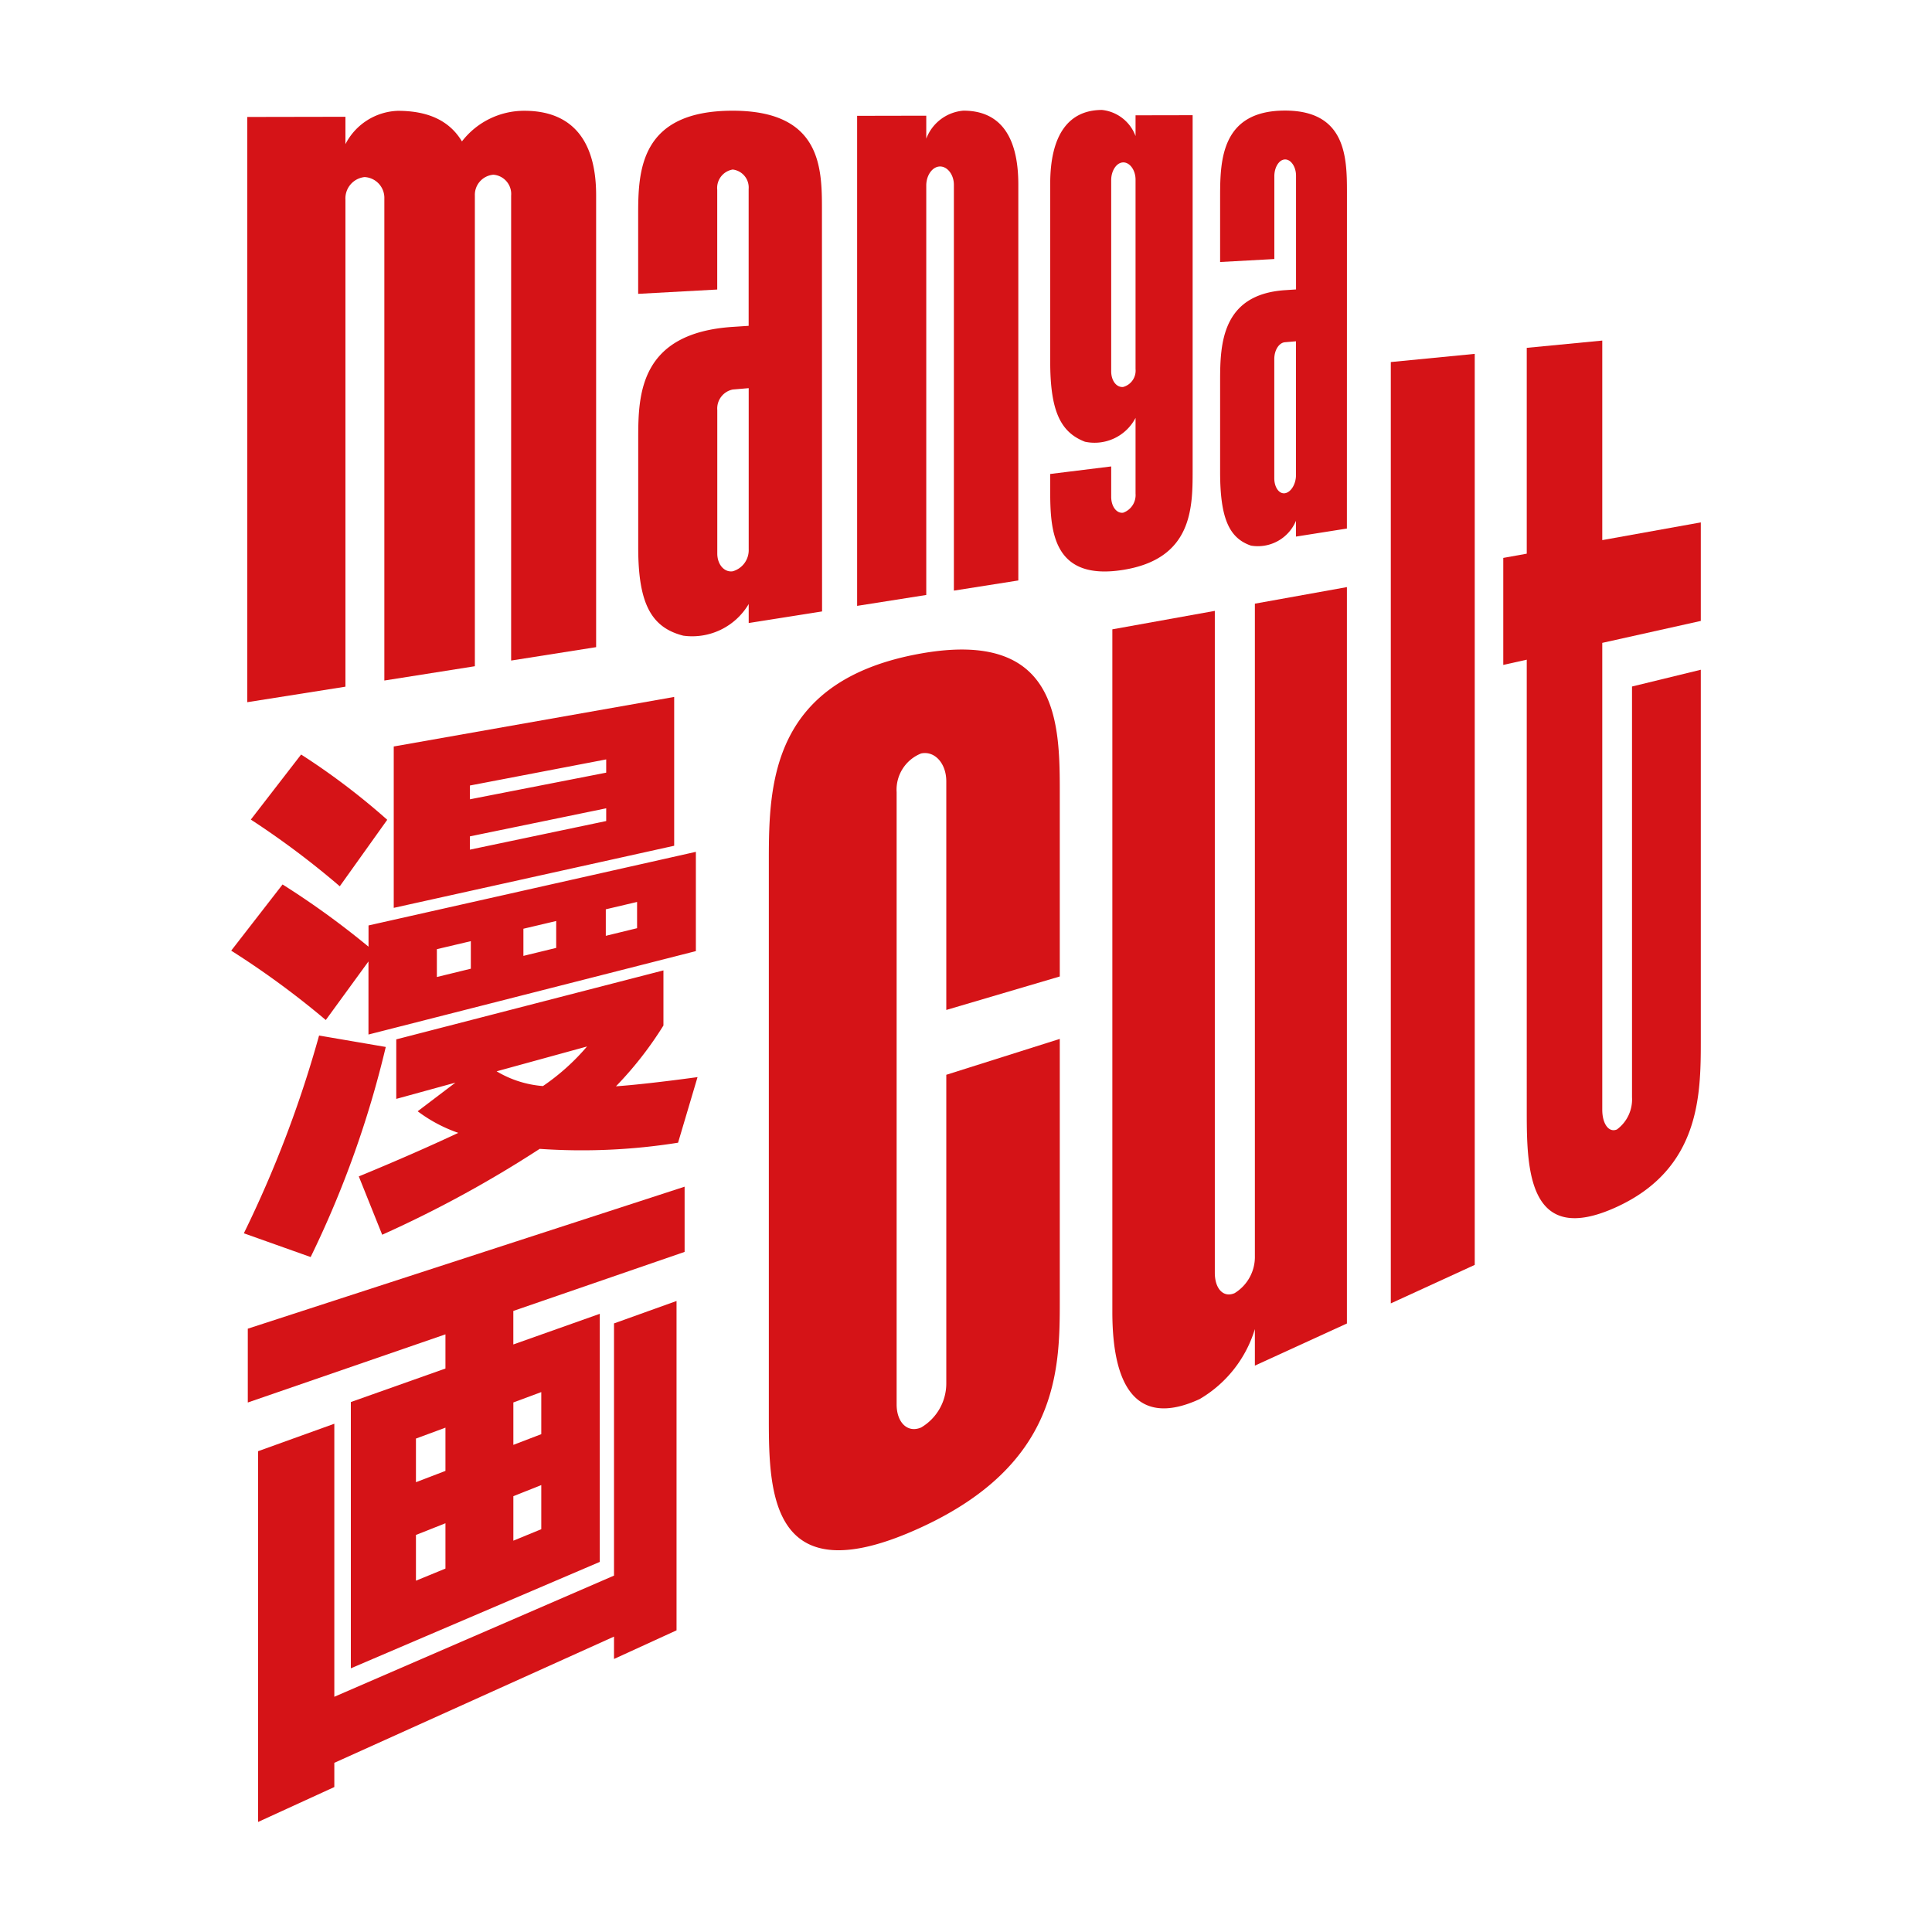
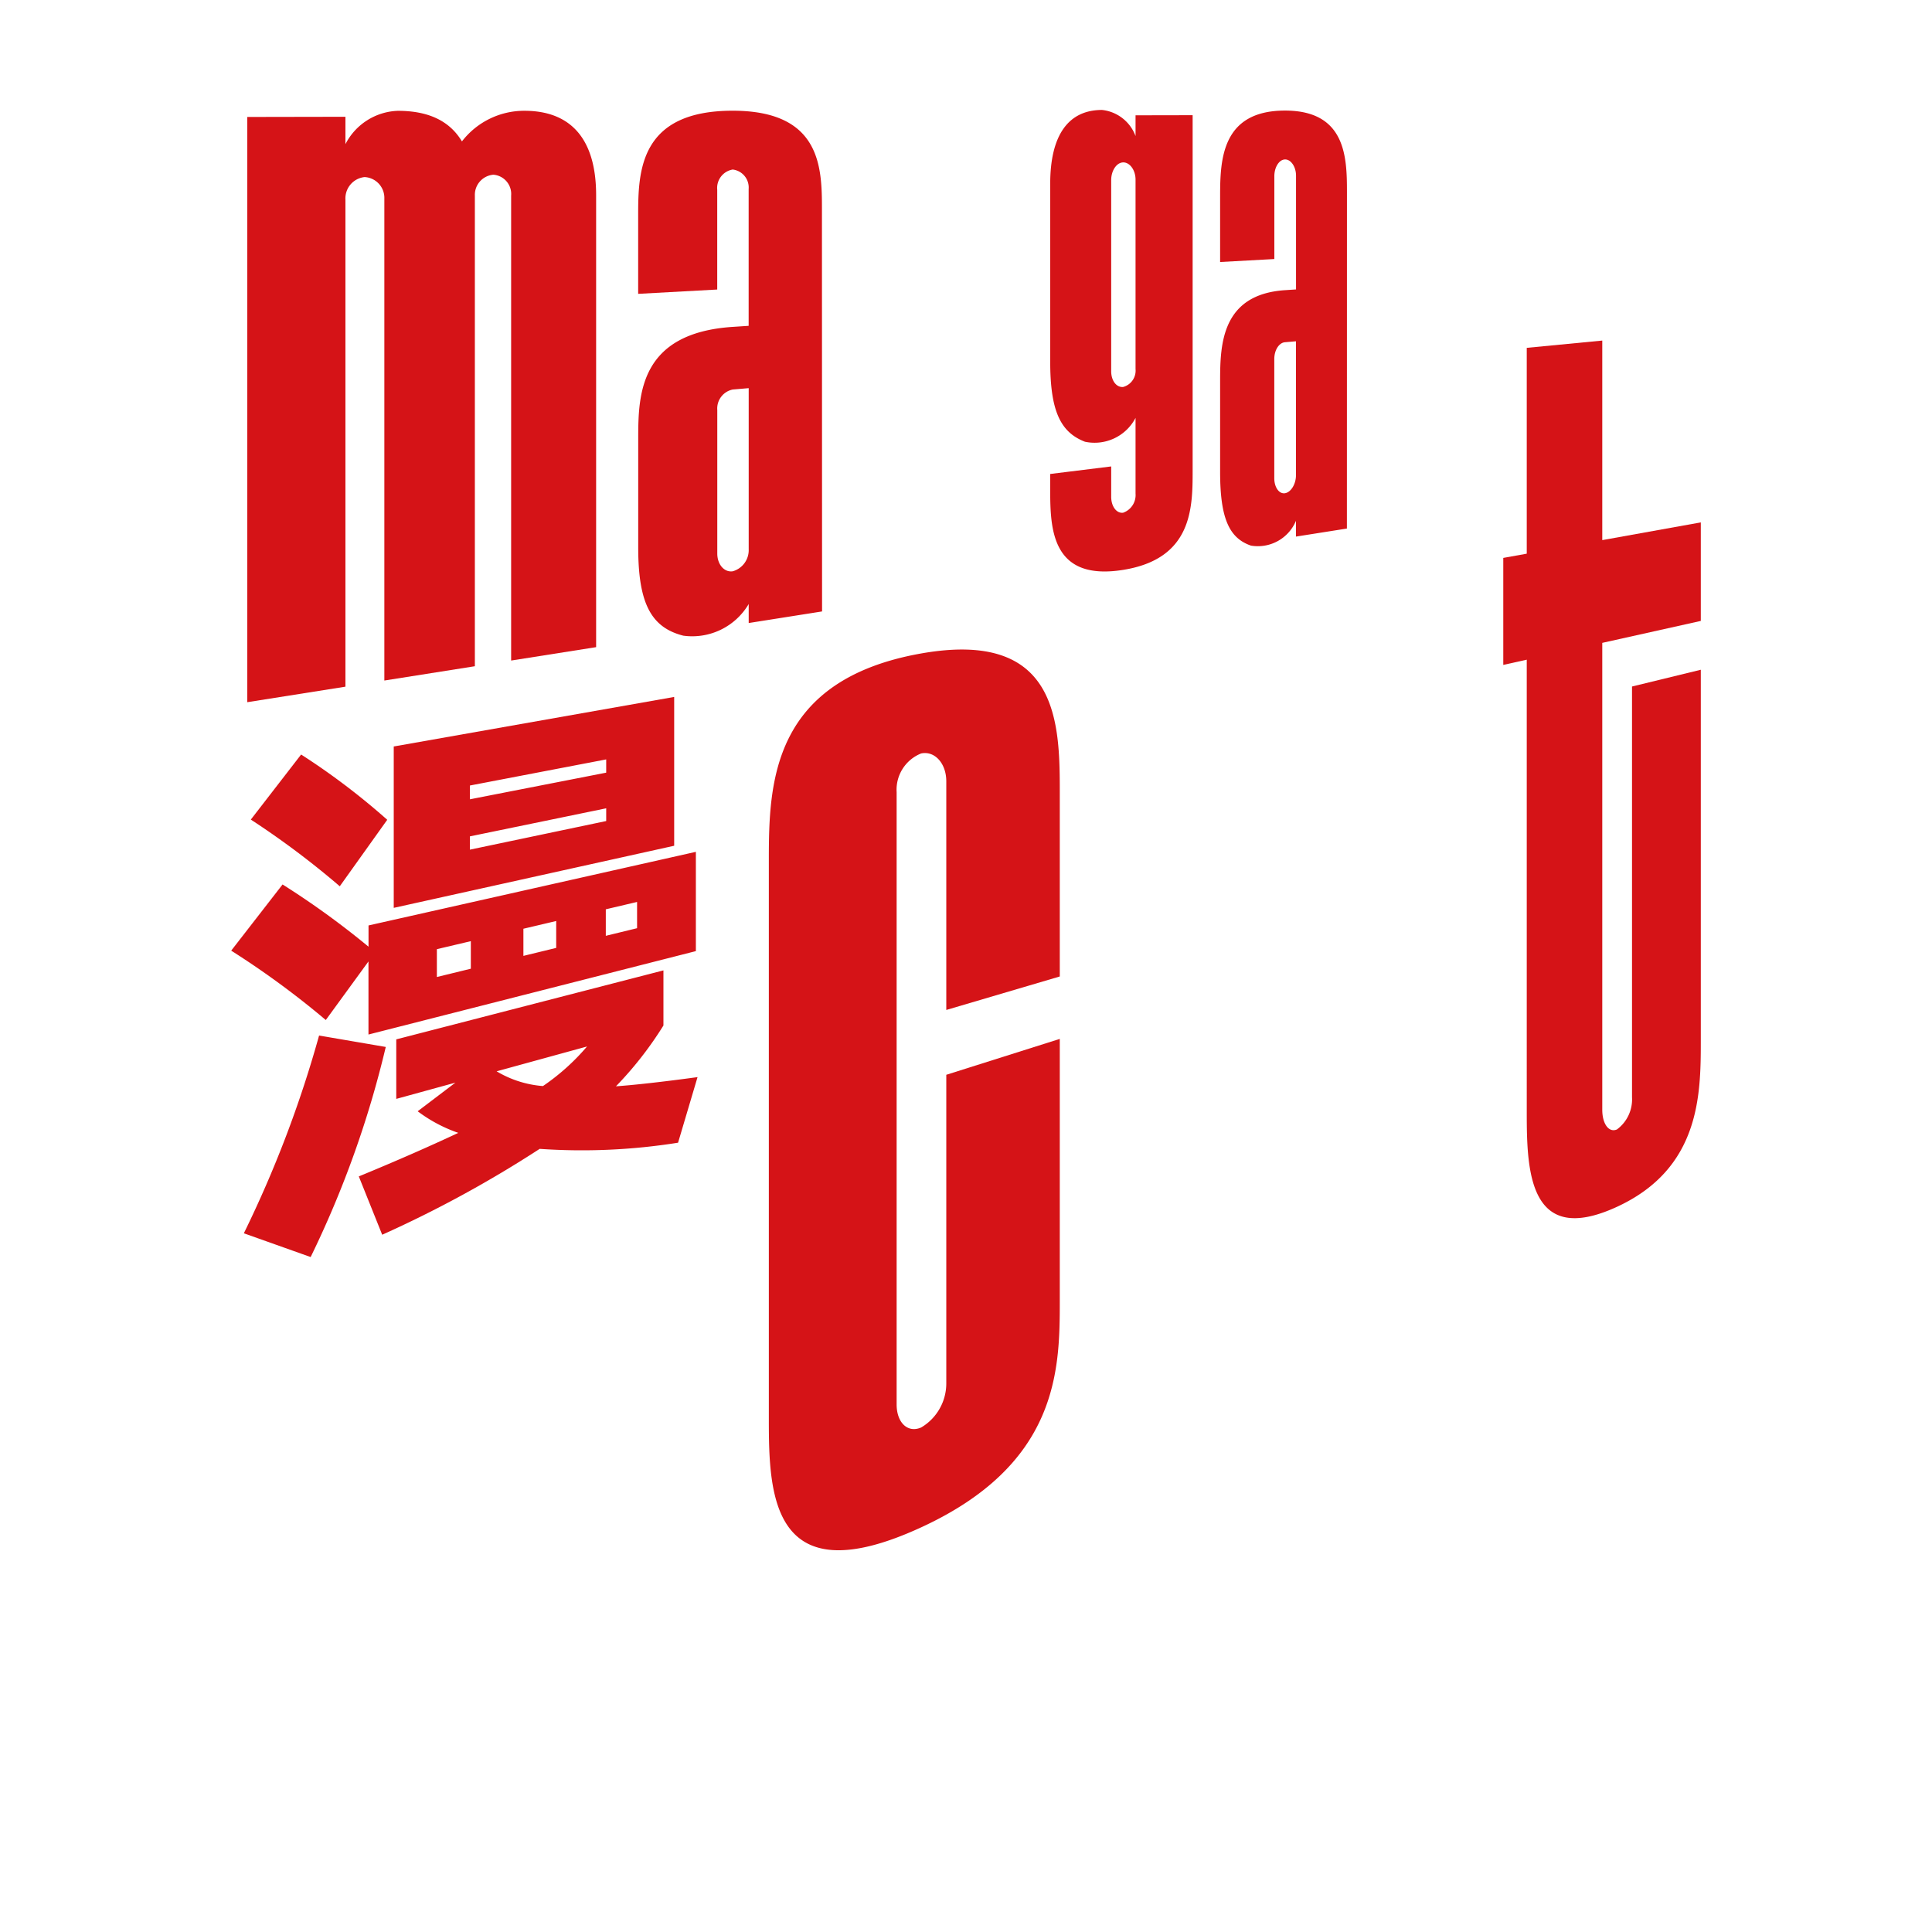
<svg xmlns="http://www.w3.org/2000/svg" width="141.732" height="141.732" viewBox="0 0 141.732 141.732">
  <defs>
    <style>
      .cls-2 {
        fill: #d51317;
      }
    </style>
  </defs>
  <g id="Gruppe_93" data-name="Gruppe 93" transform="translate(337.197)">
    <g id="Ebene_1" data-name="Ebene 1" transform="translate(-337.197)">
      <path id="Pfad_248" data-name="Pfad 248" class="cls-2" d="M-281.558,56.583V22.474a1.417,1.417,0,0,0-1.3-1.532,1.481,1.481,0,0,0-1.361,1.536V57l-6.64,1.049V22.7a1.529,1.529,0,0,0-1.448-1.585,1.573,1.573,0,0,0-1.407,1.656V58.5l-7.2,1.138V16.705l7.2-.013V18.7a4.493,4.493,0,0,1,3.847-2.445c2.234,0,3.792.73,4.7,2.244a5.768,5.768,0,0,1,4.583-2.247c3.432,0,5.261,2.1,5.261,6.188V55.6Z" transform="translate(319.055 -8.125)" />
      <path id="Pfad_249" data-name="Pfad 249" class="cls-2" d="M-230.064,52.976l-5.382.85V52.432a4.812,4.812,0,0,1-4.8,2.322c-2.352-.6-3.305-2.358-3.305-6.451V40.23c0-3.229.144-7.678,6.931-8.129l1.17-.077V21.986a1.327,1.327,0,0,0-1.17-1.428,1.369,1.369,0,0,0-1.135,1.484v7.319l-5.8.317V23.856c0-3.229.144-7.611,6.931-7.613,6.466,0,6.551,4.141,6.551,7.193Zm-5.382-16.38-1.17.1a1.421,1.421,0,0,0-1.135,1.505V48.73c0,.788.5,1.392,1.135,1.3a1.612,1.612,0,0,0,1.17-1.615Z" transform="translate(290.371 -8.121)" />
-       <path id="Pfad_250" data-name="Pfad 250" class="cls-2" d="M-204.336,51.445V21.669c0-.732-.473-1.35-1.026-1.339s-1,.651-1,1.389V51.764l-5.072.8V16.614l5.072-.01v1.687a3.187,3.187,0,0,1,2.727-2.056c2.662,0,4.026,1.84,4.026,5.42V50.7Z" transform="translate(274.313 -8.117)" />
      <path id="Pfad_251" data-name="Pfad 251" class="cls-2" d="M-177.755,49.871c-5.243.839-5.354-2.988-5.354-5.872V42.836l4.474-.553v2.229c0,.694.388,1.234.88,1.165a1.374,1.374,0,0,0,.907-1.4V38.722a3.39,3.39,0,0,1-3.712,1.749c-1.814-.7-2.548-2.289-2.548-5.881V21.544c0-3.592,1.354-5.413,3.8-5.413a2.955,2.955,0,0,1,2.46,1.916V16.524l4.188-.008V42.652C-172.66,45.4-172.727,49.066-177.755,49.871Zm.907-28.631c0-.687-.417-1.27-.907-1.261s-.88.611-.88,1.3V35.3c0,.694.388,1.2.88,1.153a1.242,1.242,0,0,0,.907-1.315Z" transform="translate(260.152 -8.065)" />
      <path id="Pfad_252" data-name="Pfad 252" class="cls-2" d="M-148.883,46.886l-3.736.59v-1.16a3.03,3.03,0,0,1-3.3,1.823c-1.613-.552-2.265-2.024-2.265-5.409V36.056c0-2.669.1-6.347,4.761-6.657l.808-.054V21c0-.649-.372-1.2-.808-1.191s-.783.575-.783,1.23v6.076l-3.978.218V22.518c0-2.669.1-6.293,4.761-6.294,4.484,0,4.544,3.456,4.544,6Zm-3.736-13.737-.808.069c-.438.037-.783.581-.783,1.236v8.741c0,.654.345,1.167.783,1.1s.808-.671.808-1.319Z" transform="translate(247.692 -8.112)" />
      <path id="Pfad_253" data-name="Pfad 253" class="cls-2" d="M-213.217,159.7c-10.939,5.041-11.175-2.348-11.175-7.873V110.691c0-5.623.236-13.163,11.175-15.1,10.038-1.774,10.169,5.026,10.169,10.142v13.555l-8.326,2.456V104.965c0-1.305-.846-2.247-1.843-2.039a2.861,2.861,0,0,0-1.8,2.84V150.68c0,1.326.8,2.123,1.8,1.693a3.751,3.751,0,0,0,1.843-3.214V126.5l8.326-2.633v19.3C-203.048,148.2-203.179,155.078-213.217,159.7Z" transform="translate(280.794 -47.653)" />
-       <path id="Pfad_254" data-name="Pfad 254" class="cls-2" d="M-163.538,143.253v-2.681a8.967,8.967,0,0,1-4.056,5.137c-4.1,1.889-6.4-.136-6.4-6.4V89.238l7.517-1.354v48.552c0,1.191.641,1.852,1.451,1.5a3.116,3.116,0,0,0,1.488-2.732V87.355l6.752-1.215v54.022Z" transform="translate(255.596 -43.07)" />
-       <path id="Pfad_255" data-name="Pfad 255" class="cls-2" d="M-133.137,121.581V52.524l6.157-.6v66.833Z" transform="translate(235.167 -25.964)" />
      <path id="Pfad_256" data-name="Pfad 256" class="cls-2" d="M-109.372,72.147V106.4c0,1.024.476,1.7,1.077,1.442a2.74,2.74,0,0,0,1.105-2.353V75.349l5.046-1.23v27.3c0,3.93-.08,9.3-6.151,12.1-6.479,2.985-6.617-2.689-6.617-6.916V73.381l-1.722.383v-7.85l1.722-.31v-15.1l5.54-.534V64.609l7.228-1.3v7.228Z" transform="translate(226.915 -24.986)" />
      <g id="Gruppe_91" data-name="Gruppe 91" transform="translate(16.961 51.127)">
        <path id="Pfad_257" data-name="Pfad 257" class="cls-2" d="M-296.335,125.955a63.305,63.305,0,0,0-6.939-5.089l3.768-4.855a60.855,60.855,0,0,1,6.306,4.566v-1.56l24.014-5.4V120.9l-19,4.84-5.018,1.279v-5.361Zm4.4,1.976a73.994,73.994,0,0,1-5.511,15.412l-4.9-1.743a84.1,84.1,0,0,0,5.519-14.507Zm-9.9-16.679,3.69-4.774a50.974,50.974,0,0,1,6.318,4.788l-3.482,4.878A62.018,62.018,0,0,0-301.834,111.251Zm32.771,18.893-1.428,4.81a44.844,44.844,0,0,1-10.152.452,85.254,85.254,0,0,1-11.553,6.3l-1.716-4.279q4.013-1.653,7.3-3.194a10.844,10.844,0,0,1-2.981-1.585l2.768-2.1-4.339,1.192v-4.367l19.6-5.06v4.043a26.452,26.452,0,0,1-3.484,4.461C-273.687,130.721-271.684,130.5-269.063,130.144Zm-16.7-13.655-5.586,1.237V105.888l20.573-3.634v10.917Zm.07,5.7v-2.021l-2.492.588V122.8Zm-.07-12.427,10-1.955v-.972l-10,1.916Zm0,3.694,10-2.1v-.934l-10,2.06Zm5.354,17.347a16.289,16.289,0,0,0,3.24-2.908l-6.633,1.822A7.791,7.791,0,0,0-280.406,130.8Zm.978-10.14v-1.973l-2.406.568v1.991Zm3.639-.886,2.294-.559v-1.926l-2.294.54Z" transform="translate(303.274 -102.253)" />
-         <path id="Pfad_258" data-name="Pfad 258" class="cls-2" d="M-288.5,207.4l-4.776,2.042V189.908l6.94-2.459v-2.507l-14.5,5v-5.415l32.045-10.417v4.784l-12.565,4.331v2.459l6.342-2.248v18.2Zm-5.988-15.9v20.03l20.518-8.89v-18.5l4.587-1.646v24.162l-4.587,2.1v-1.641l-20.518,9.26v1.777l-5.592,2.561V193.514Zm5.988,4.288,2.164-.829v-3.172l-2.164.8Zm0,3.87v3.356l2.164-.889V198.8Zm7.146-6.608,2.048-.785v-3.087l-2.048.76Zm0,3.764v3.264l2.048-.841v-3.238Z" transform="translate(302.053 -138.181)" />
      </g>
    </g>
  </g>
</svg>